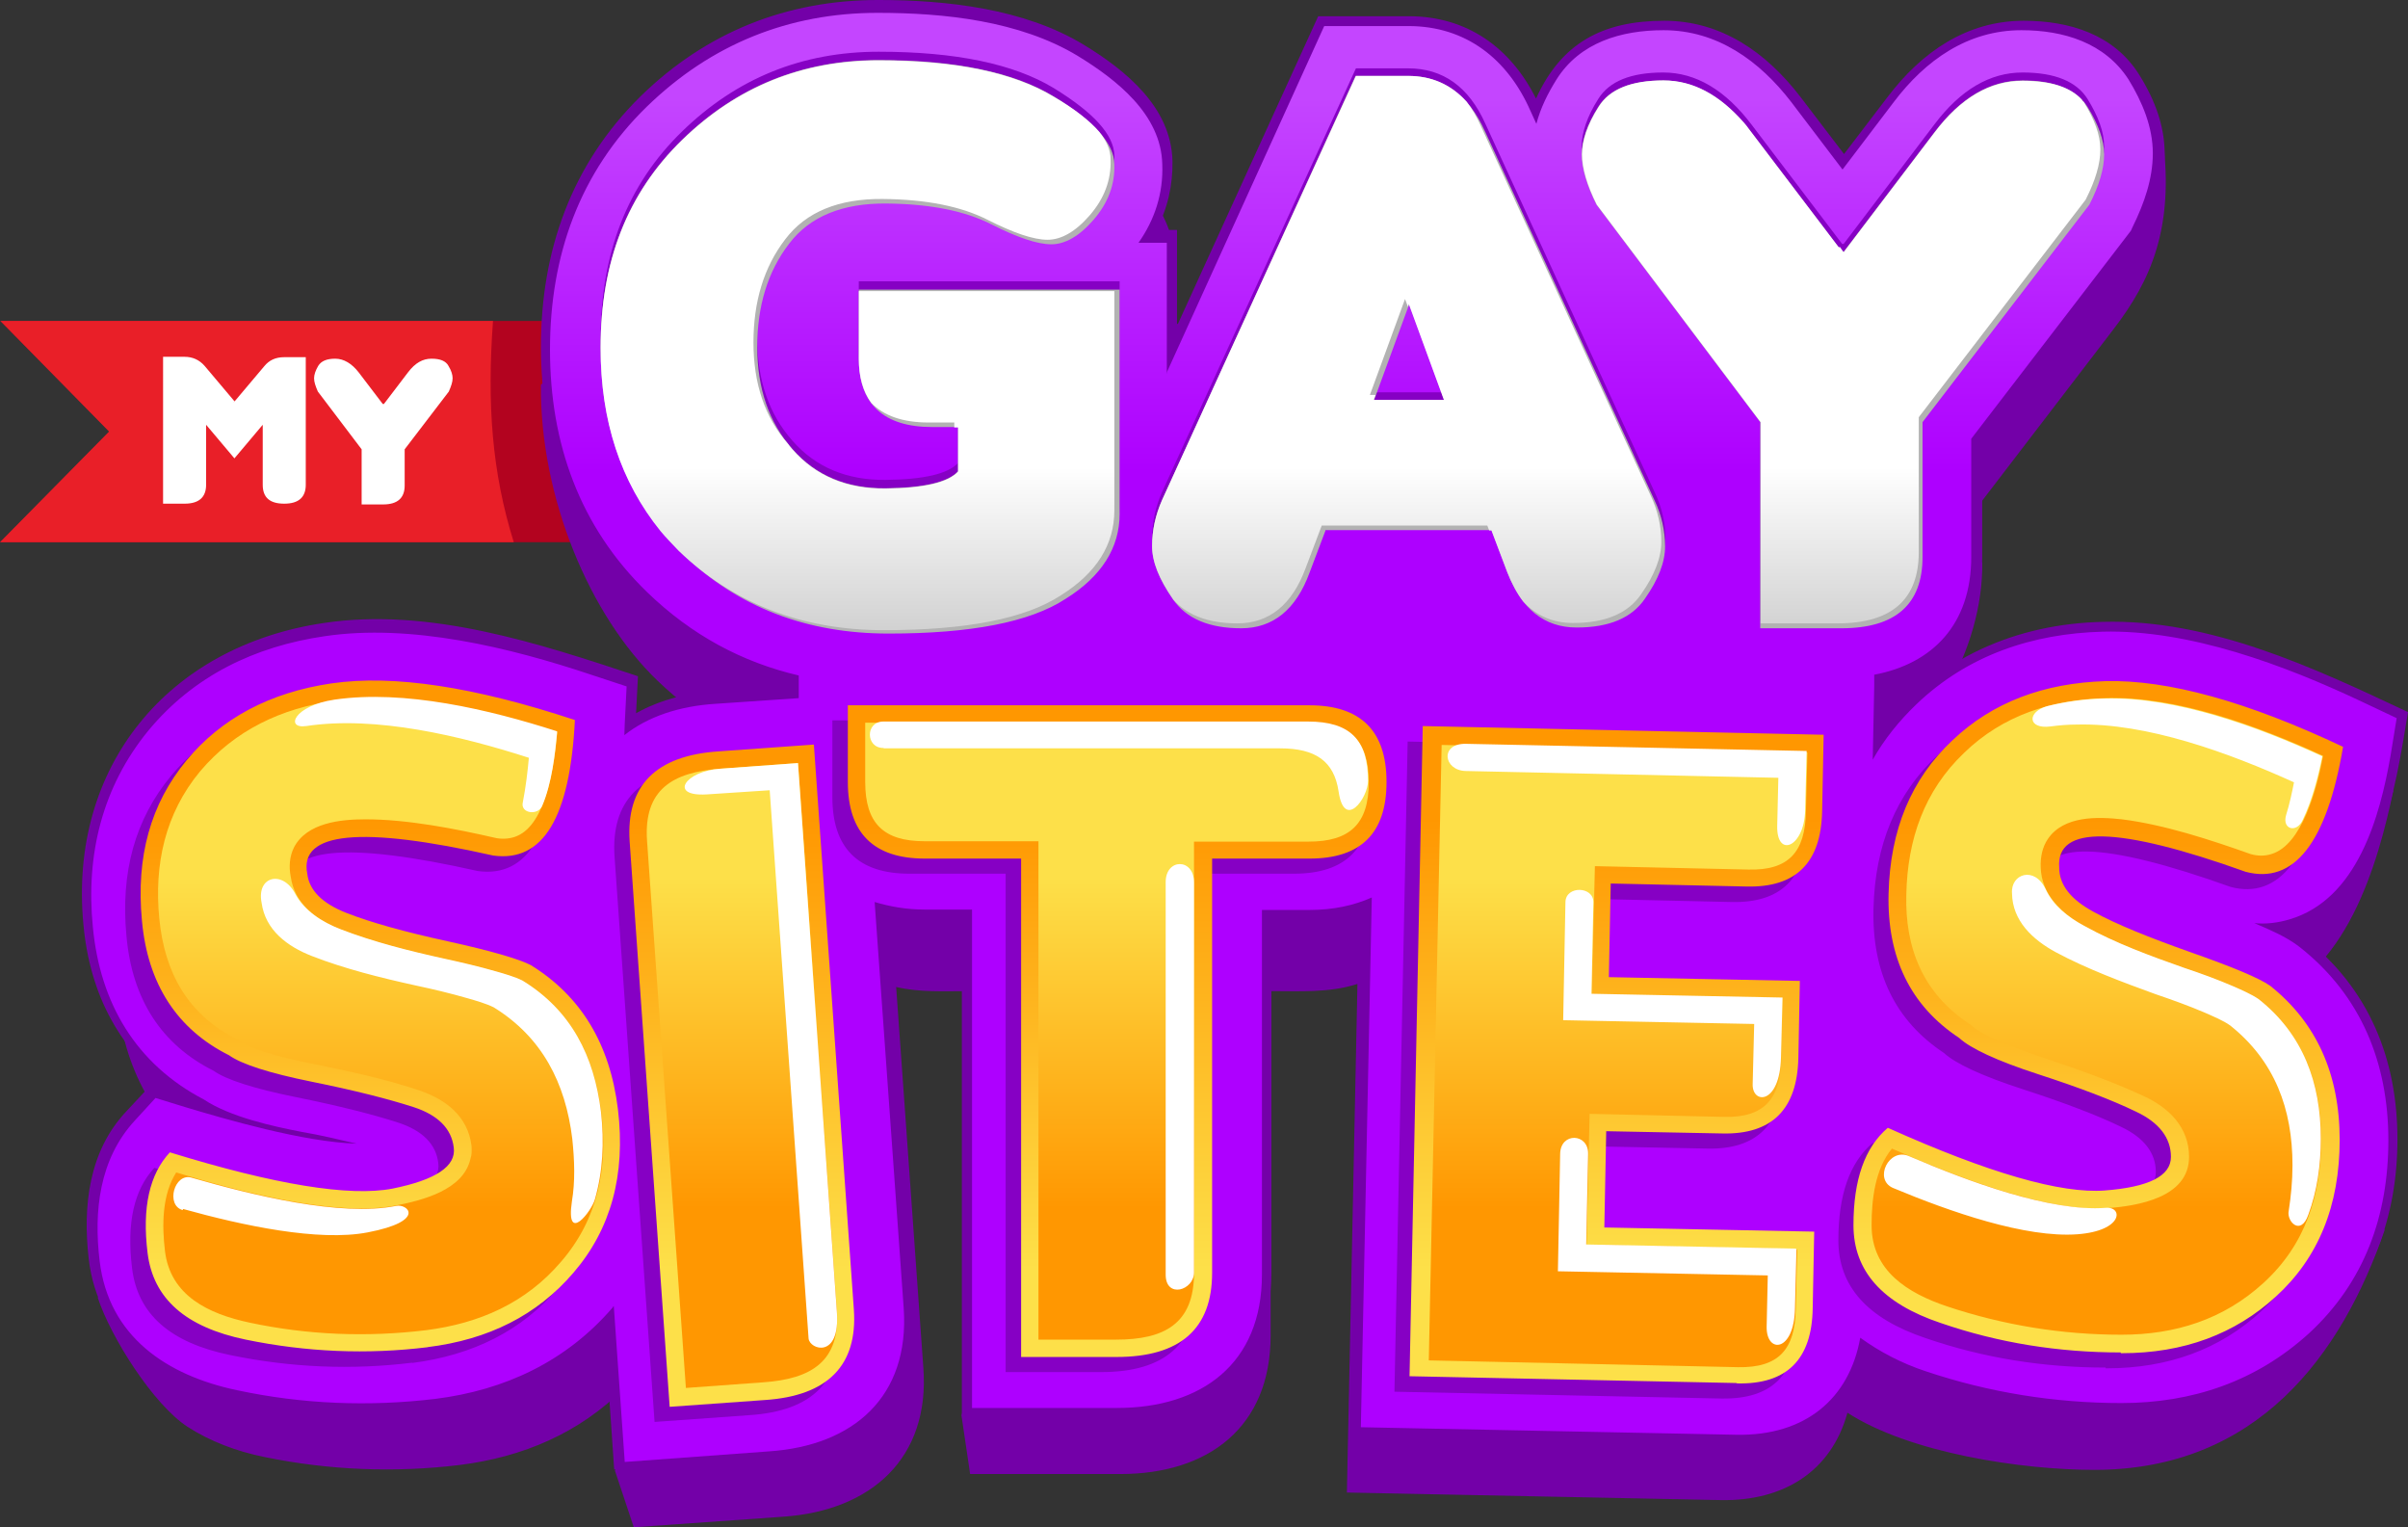
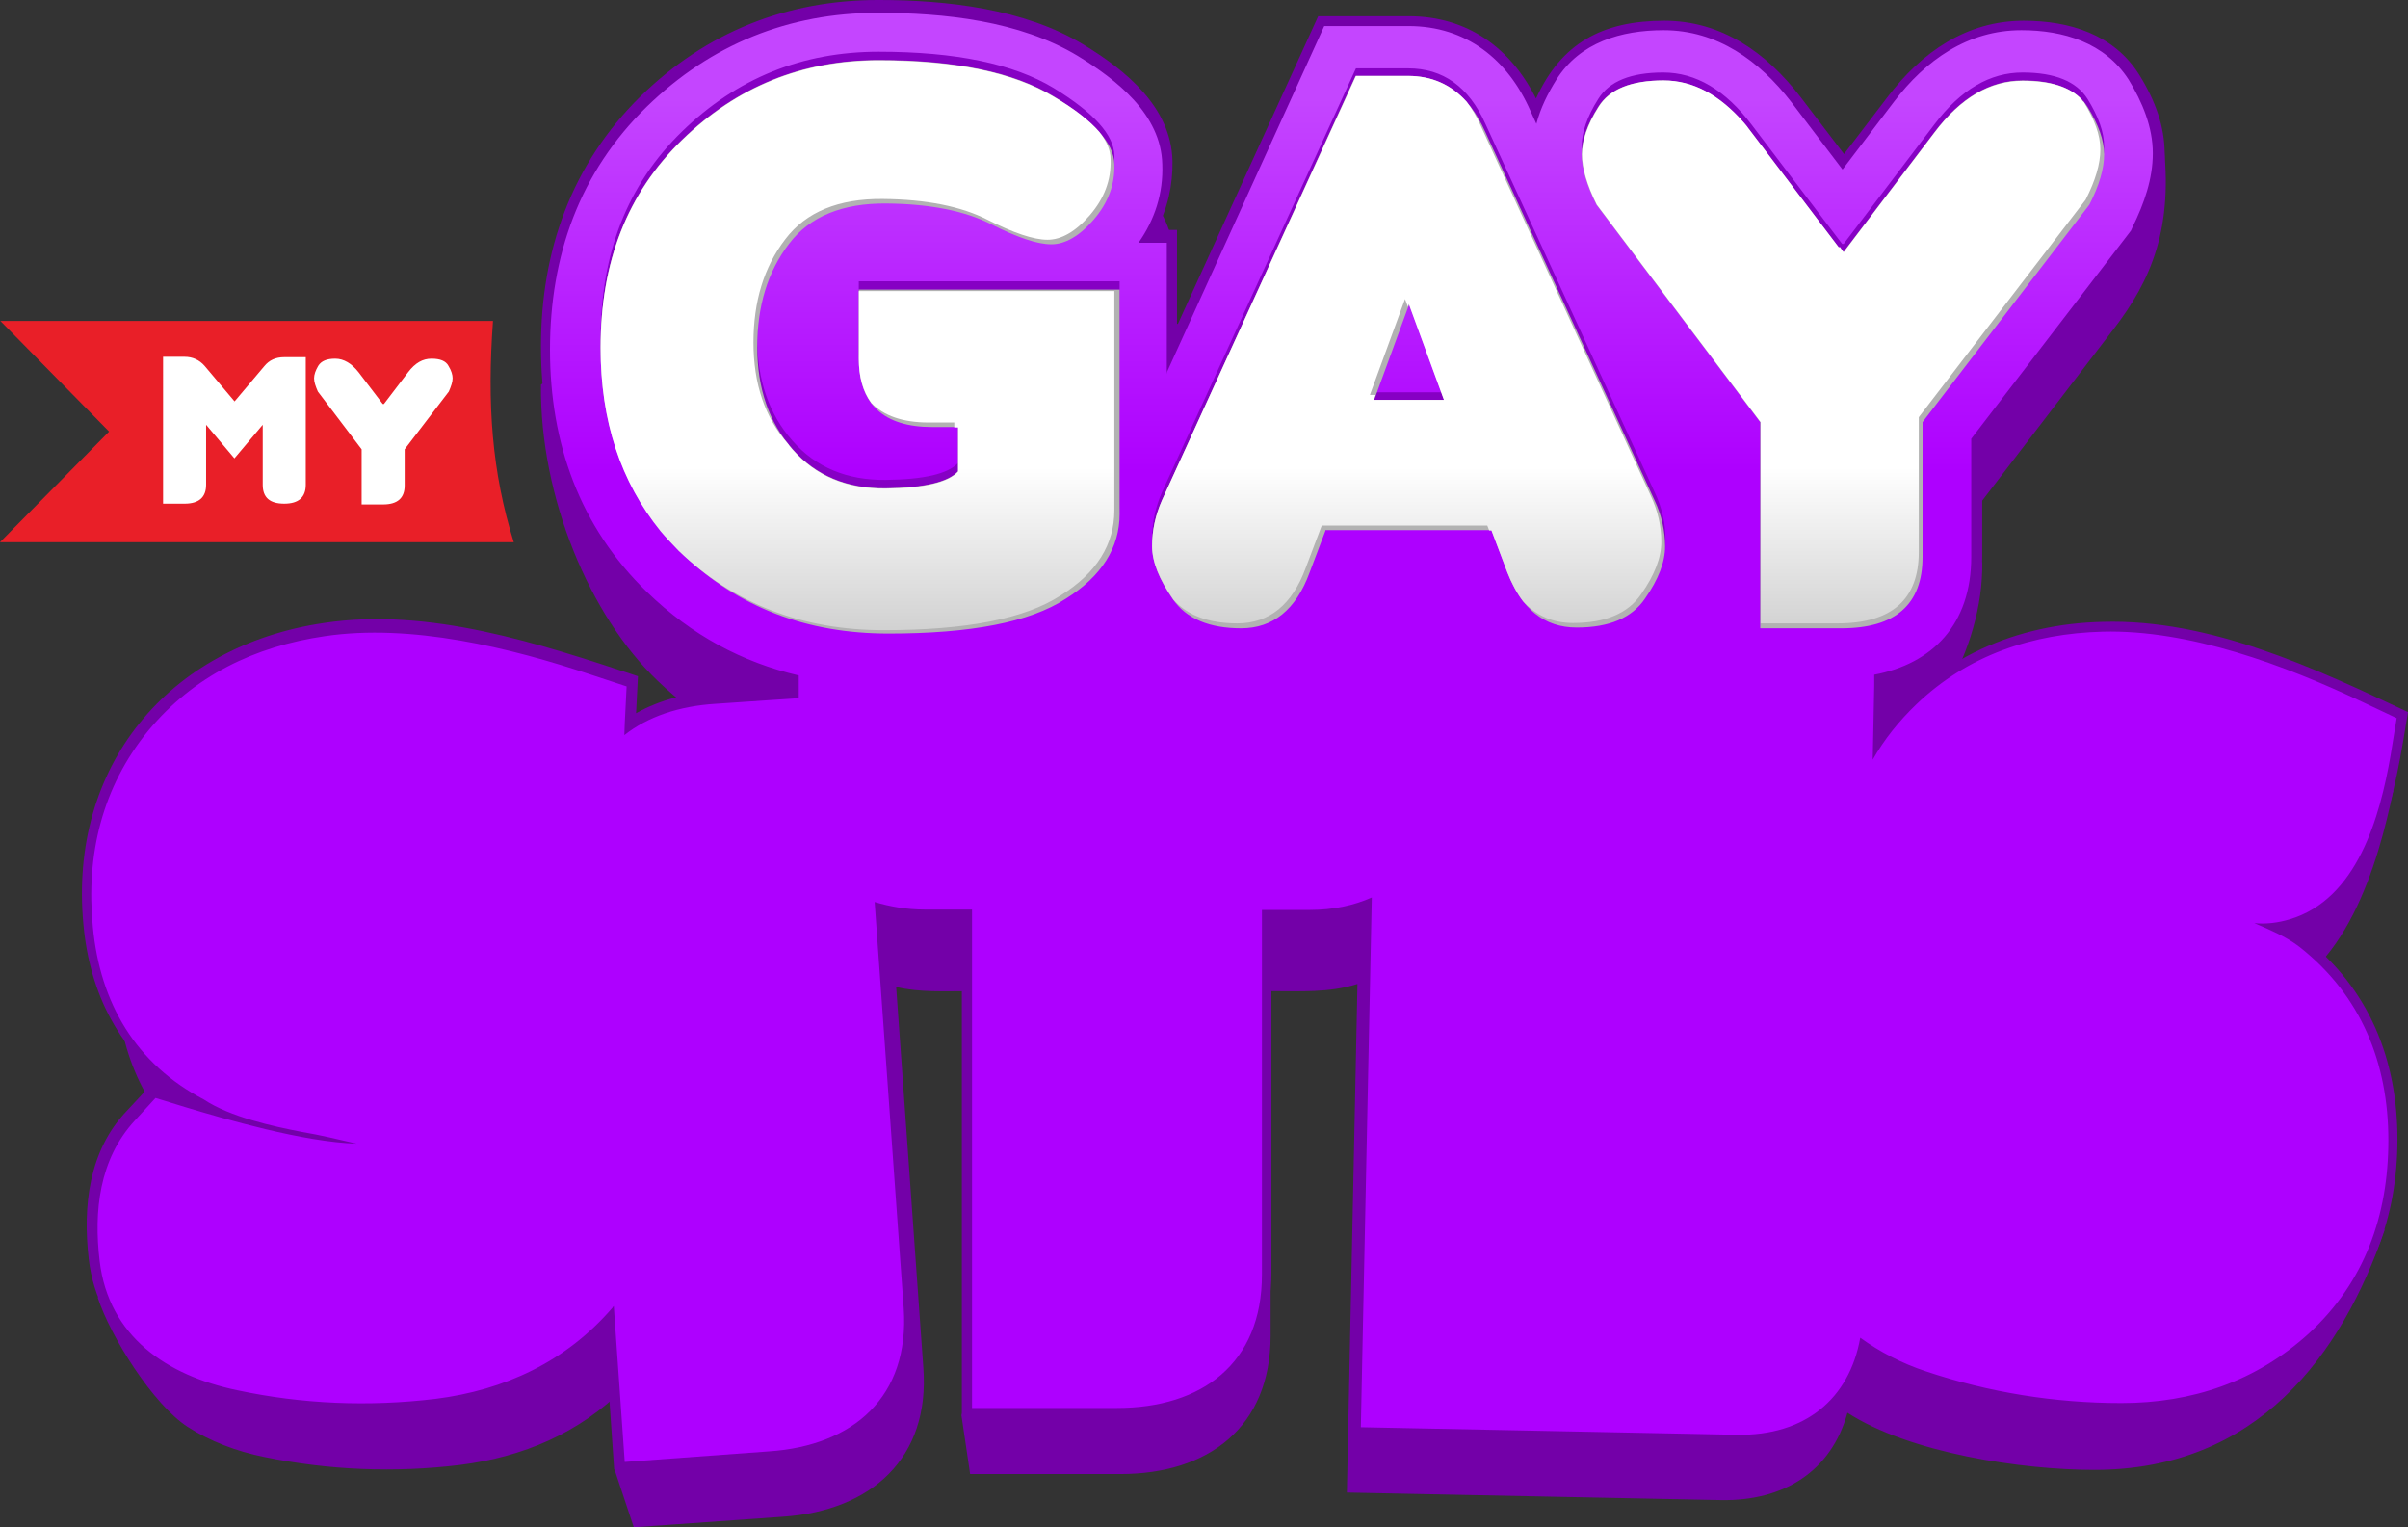
<svg xmlns="http://www.w3.org/2000/svg" version="1.1" id="MyGaySites_-_TextLogo_B" x="0px" y="0px" viewBox="0 0 637.9 404.5" style="enable-background:new 0 0 637.9 404.5;" xml:space="preserve">
  <rect x="0" y="0" width="637.9" height="404.5" fill="#333333" stroke="none" />
  <style type="text/css">
	.st0{fill:#B3031F;}
	.st1{fill:#E91F28;}
	.st2{fill:#FFFFFF;}
	.st3{fill:#7300A8;}
	.st4{fill:url(#SVGID_1_);}
	.st5{fill:#8600C4;}
	.st6{fill:#B2B2B2;}
	.st7{fill:url(#SVGID_2_);}
	.st8{fill:url(#SVGID_3_);}
	.st9{fill:url(#SVGID_4_);}
</style>
  <g id="My_2_">
    <g>
-       <polygon class="st0" points="0.1,85 155.6,85 155.6,143.6 0.1,143.6 29,114.3   " />
      <path class="st1" d="M0.1,85h130.5c-1.6,22-0.3,40,5.5,58.6H0l28.9-29.3L0.1,85L0.1,85z" />
    </g>
    <path class="st2" d="M61.9,106.6L70,97c1.3-1.6,3-2.4,5.3-2.4H81v33.8c0,3.3-1.9,5-5.7,5s-5.7-1.6-5.7-5v-15.9l-7.5,8.9l-7.5-8.9   v15.9c0,3.3-1.9,5-5.7,5h-5.7V94.5h5.7c2.1,0,3.9,0.8,5.3,2.4l8.1,9.6h-0.4V106.6z M101.7,107l6.4-8.4c1.9-2.5,3.9-3.6,6.2-3.6   s3.8,0.6,4.5,1.9c0.8,1.3,1.1,2.4,1.1,3.3c0,1-0.4,2.1-1,3.5L107.2,119v9.6c0,3.3-1.9,5-5.7,5h-5.7v-5V119l-11.6-15.3   c-0.6-1.4-1-2.5-1-3.5s0.4-2.1,1.1-3.3c0.8-1.3,2.3-1.9,4.5-1.9c2.3,0,4.4,1.3,6.2,3.6l6.4,8.4H101.7z" />
  </g>
  <g id="Background_3_">
    <path class="st3" d="M489.4,374.2c-4.3,15.5-16.9,23.4-33.5,23.1l-99.1-2l2.8-134.7c-7.5,2.4-15.2,1.9-23,1.9v91.2   c0,24.3-16.5,36.7-39.8,36.7H257l-2.3-15.5l2.3-7.4v-105c-6.5,0-13.3,0.4-19.6-1.1l7.2,100.8c1.8,24-13.8,37.9-37.1,39.5l-39.6,2.8   l-5-15l3.4-7.8l-1-14c-11.8,11.8-26.7,18.2-43.5,20.3c-17.2,2.1-34.7,1.4-51.7-2.1c-7.5-1.5-14.5-4.2-20.4-8   c-9.1-5.9-20.4-23.8-23.8-34.2L49,305.6l6,1.9c-14.3-9.8-22.1-24.8-23.9-42.6c-3.9-40.6,21.8-71.6,61.6-77.5   c27.2-4,55.4,5.3,80.6,13.6l-0.5,9.4c6.2-3.5,13.5-5.2,20.5-5.7l19-1.4v-1.5c-14.5-3.8-27.3-11.1-38.1-21.5   c-18-17.2-31.2-48.7-30.9-78.4l92-75c17.6,0,37.4,2.3,52.7,11.4c10.9,6.5,22.6,16.1,23,29.9c0.1,6.3-1.3,12.2-4,17.6h5.4v24.7   L348.6,31h23.3c15,0,26.2,8.2,32.7,21.1c6.4-14.2,17.1-20,33-20c14.6,0,26.3,8.2,34.8,19.5l11.2,14.7l11.2-14.7   c8.6-11.3,20.1-19.5,34.8-19.5c11.7,0,36.9-5.4,43.4,4.9c2.9,23.3-3.1,37.2-13.2,50.3l-40.6,53l5.9,8.8c0.4,22.4-14.8,49.2-30.8,53   l-0.3,11.2c13.7-17.7,34.1-26.3,56.2-26.9c27.4-0.8,59.6,11.7,83.8,23c-4,19.2-12.6,49.6-35.5,55.9l33.2,60.5   c-11.4,33.1-33.7,63.5-76.9,63.5c-19.1,0-48.9-4.4-65.5-15.2L489.4,374.2L489.4,374.2z" />
    <path class="st3" d="M494.4,358.2c-4.4,15.8-17.5,24.2-34.5,23.8l-102.2-2.2l2.9-138.9c-7.8,2.5-15.7,2-23.8,2v94c0,25-17,38-41,38   h-41v-132c-6.8,0-13.7,0.4-20.3-1.1l7.3,103.9c1.8,24.8-14.3,39-38.2,40.6l-40.9,2.9l-2.6-37.9c-12.2,12.1-27.5,18.9-44.9,20.9   c-17.9,2.1-35.7,1.4-53.3-2.3c-19.6-4.2-35.9-15.2-38.4-36.5c-1.6-14,0-28.6,10.1-39.2l6.7-7.2l6.3,1.9   c-14.8-10.2-22.8-25.5-24.5-44c-4-41.9,22.4-73.8,63.7-79.9c27.9-4.2,57,5.4,83.2,14.1l-0.5,9.8c6.4-3.6,13.8-5.4,21.1-5.9   l19.6-1.4v-1.5c-15-3.9-28.2-11.3-39.4-22.1c-18.5-17.9-26.5-40.8-26.5-66.2s8.1-48.3,26.4-66.3c17.4-17,38.7-25.5,63-25.5   c18.1,0,38.6,2.3,54.3,11.8c11.2,6.8,23.3,16.6,23.6,30.9c0.1,6.4-1.3,12.6-4.3,18.2h5.5v25.4l37.4-82h24c15.5,0,27,8.4,33.7,21.8   c6.7-14.7,17.6-20.6,34-20.6c15.1,0,27,8.4,36,20.1l11.6,15.2l11.6-15.2c8.9-11.7,20.8-20.1,36-20.1c12.1,0,23.9,3.6,30.6,14.3   c8.9,14.3,8.7,26.5,1.1,41.4l-0.6,1.3l-42.1,54.6v30.4c0,17.2-9.3,29.4-25.7,33.3l-0.3,11.6c14.2-18.2,35.1-27.2,58-27.7   c28.3-0.8,56,12.2,80.8,23.9c-3.4,20.3-7.4,50.9-31.1,57.5l3.9,2.5c16.9,13.3,24.4,32,24.4,53.1c0,20.5-6.7,39.1-22,53.1   c-14.3,13.2-32.1,19.1-51.3,19.1c-19.6,0-50.4-4.5-67.6-15.7L494.4,358.2L494.4,358.2z" />
    <linearGradient id="SVGID_1_" gradientUnits="userSpaceOnUse" x1="329.538" y1="279.1" x2="329.538" y2="378.241" gradientTransform="matrix(1 0 0 -1 0 404.2)">
      <stop offset="0" style="stop-color:#AE00FF" />
      <stop offset="1" style="stop-color:#C445FF" />
    </linearGradient>
    <path class="st4" d="M309.2,98.4l41.6-91.5h22.3c15.3,0,26.3,8.8,32.3,22.4l1.6,3.5c1.1-4.2,3-8,5.3-11.7   C418.5,11.2,429.5,8,440.7,8c14.2,0,25.4,8.1,33.8,19l13.6,17.9L501.7,27c8.4-11.1,19.6-19,33.8-19c11.1,0,22.1,3.3,28.4,13.1   c3.6,5.9,6.4,12.5,6.4,19.5c0,6.8-2.3,13.3-5.3,19.4l-0.5,1.1l-42.3,55.1v31.3c0,17.9-10.3,28.3-25.7,31.2v2.9l-0.4,19.6   c3-5.3,6.9-10.2,11.6-14.7c13.6-13,30.7-18.7,49.3-19.2c23-0.6,48.3,8.9,68.8,18.6l9.1,4.3l-1.6,9.8c-2.8,16.2-8.8,38.2-26.8,43.5   c-3,0.9-6.2,1.3-9.3,1c4.3,1.8,8.3,3.6,11.3,5.8l0.4,0.3l0.4,0.3c16.2,12.8,23.4,30.7,23.4,51.1c0,19.9-6.3,37.6-21.1,51.2   c-14,12.7-30.9,18.4-49.6,18.4c-17.7,0-35.1-2.8-51.8-8.4c-6.4-2.1-12.3-5.2-17.4-8.9c-2.9,16.2-14.6,26-32.7,25.7l-99.6-2   l2.9-140.3c-4.7,2.1-10.2,3.3-16.4,3.3h-12.7v96.6c0,23.5-15.9,35.3-38.4,35.3h-38.4v-132H245c-4.9,0-9.3-0.8-13.3-2l7.7,107.6   c1.6,23.4-13.3,36.4-35.7,37.9l-38.2,2.8l-2.9-41.3c-0.1,0.1-0.3,0.3-0.3,0.4c-12.3,14.3-28.6,21.9-47,24.2   c-17.6,2.1-35.2,1.4-52.5-2.3c-18.6-3.9-34-14.2-36.4-34.2c-1.6-13.2-0.1-27,9.3-37.2l5.5-6l7.8,2.4c10.3,3.1,31.4,9.3,45.5,9.7   c-4.8-1.1-9.7-2.3-14.5-3.1c-7.8-1.5-19.1-4-26-8.6c-18-9.4-27.5-25.5-29.4-45.7c-1.9-19.1,2.5-37.1,14.7-52   c12-14.5,28.2-22.3,46.7-25c22.8-3.4,49.1,3,70.6,10.2l9.4,3.1l-0.5,9.9c0,1-0.1,2-0.1,3c6.2-4.9,14.5-7.7,24.2-8.3l22-1.5v-6   c-15-3.5-28.4-10.7-40.1-22c-18-17.4-25.8-39.6-25.8-64.3c0-24.8,7.8-47,25.7-64.4c17-16.5,37.6-24.8,61.1-24.8   c17.6,0,37.6,2.1,53,11.4c10.3,6.3,22.1,15.5,22.4,28.7c0.3,7.7-2,14.7-6.3,20.8h7.5v34.8L309.2,98.4z" />
  </g>
  <g id="Gay_2_">
    <path class="st5" d="M227.5,74.5v18.2c0,12.1,6.5,18.2,19.5,18.2h6.8v11.7c-2.6,2.9-9.1,4.4-19.2,4.5c-10.2,0.1-18.5-3.3-24.7-10.4   c-6.2-7-9.3-16.1-9.3-27s2.8-20,8.4-27.3c5.5-7.3,14.2-10.8,25.8-10.7c11.7,0.1,20.9,2,27.8,5.5c6.9,3.5,12.2,5.3,15.9,5.3   c3.6,0,7.4-2.1,11.2-6.5c3.8-4.4,5.7-9.3,5.5-14.8c-0.1-5.5-5.5-11.4-16.1-17.9c-10.6-6.4-26-9.6-46.3-9.6s-37.6,7-52.1,21.1   s-21.6,32.3-21.6,55c0,22.6,7.3,40.9,21.8,54.8c14.6,14,32.7,21,54.5,21s37.4-3,46.9-9.2c9.6-6,14.3-13.6,14.3-22.5V74.5h-68.7   H227.5z M488.4,64.6l24-31.6c7-9.3,14.8-13.8,23.4-13.8c8.6,0,14.3,2.4,17.2,7c2.9,4.7,4.4,8.8,4.4,12.6s-1.3,8.2-3.9,13.3   l-44.2,57.6v35.7c0,12.6-7.2,18.9-21.5,18.9h-21.5v-18.9v-35.7l-43.4-57.6c-2.6-5.2-3.9-9.7-3.9-13.3s1.4-7.9,4.4-12.6   c2.9-4.7,8.7-7,17.2-7c8.7,0,16.5,4.7,23.4,13.8l24,31.6H488.4z M382.6,103.9l-9.3-25.4l-9.3,25.4H382.6z M351.1,138.4l-4.2,11.1   c-3.6,9.8-9.7,14.7-18.1,14.7c-8.4,0-14.5-2.5-18.1-7.7c-3.6-5.2-5.5-9.8-5.5-14s0.9-8.2,2.6-12.1l51.4-112.3H373   c9.3,0,16.1,4.9,20.5,14.7l44.9,97.7c1.9,4,2.8,8.2,2.8,12.2c0,4.2-1.8,8.8-5.3,13.8c-3.5,5.2-9.6,7.7-18.1,7.7   c-8.6,0-14.7-4.9-18.4-14.7l-4.2-11.1H351.1z" />
    <path class="st6" d="M227.5,76.7v18.2c0,12.1,6.5,18.2,19.5,18.2h6.8v11.7c-2.6,2.9-9.1,4.4-19.2,4.5c-10.2,0.1-18.5-3.3-24.7-10.4   c-6.2-7-9.3-16.1-9.3-27s2.8-20,8.4-27.3c5.5-7.3,14.2-10.8,25.8-10.7c11.7,0.1,20.9,2,27.8,5.5c6.9,3.5,12.2,5.3,15.9,5.3   c3.6,0,7.4-2.1,11.2-6.5c3.8-4.4,5.7-9.3,5.5-14.8c-0.1-5.5-5.5-11.4-16.1-17.9c-10.6-6.4-26-9.6-46.3-9.6s-37.6,7-52.1,21.1   s-21.6,32.3-21.6,55c0,22.6,7.3,40.9,21.8,54.8c14.6,14,32.7,21,54.5,21s37.4-3,46.9-9.2c9.6-6,14.3-13.6,14.3-22.5V76.7h-68.7   H227.5z M488.4,66.7l24-31.6c7-9.3,14.8-13.8,23.4-13.8c8.6,0,14.3,2.4,17.2,7c2.9,4.7,4.4,8.8,4.4,12.6s-1.3,8.2-3.9,13.3   l-44.2,57.6v35.7c0,12.6-7.2,18.9-21.5,18.9h-21.5v-18.9v-35.7l-43.4-57.6c-2.6-5.2-3.9-9.7-3.9-13.3s1.4-7.9,4.4-12.6   c2.9-4.7,8.7-7,17.2-7c8.7,0,16.5,4.7,23.4,13.8l24,31.6L488.4,66.7L488.4,66.7z M382.6,106l-9.3-25.4L364,106H382.6z M351.1,140.6   l-4.2,11.1c-3.6,9.8-9.7,14.7-18.1,14.7c-8.4,0-14.5-2.5-18.1-7.7c-3.6-5.2-5.5-9.8-5.5-14s0.9-8.2,2.6-12.1l51.3-112.5h13.8   c9.3,0,16.1,4.9,20.5,14.7l44.9,97.7c1.9,4,2.8,8.2,2.8,12.2c0,4.2-1.8,8.8-5.3,13.8c-3.5,5.2-9.6,7.7-18.1,7.7   c-8.6,0-14.7-4.9-18.4-14.7l-4.2-11.1h-44V140.6z" />
    <linearGradient id="SVGID_2_" gradientUnits="userSpaceOnUse" x1="105.968" y1="-198.809" x2="105.968" y2="-199.325" gradientTransform="matrix(227.448 0 0 86.328 -23744.432 17331.131)">
      <stop offset="0" style="stop-color:#D0D0D0" />
      <stop offset="1" style="stop-color:#FFFFFF" />
    </linearGradient>
    <path class="st7" d="M227.5,76.7v18.2c0,4.9,1.1,8.8,3.3,11.8c3.3,3.4,8.3,5.2,15.2,5.2h6.8v1.3h1v11.7c-2.6,2.9-9.1,4.4-19.2,4.5   c-10.2,0.1-18.5-3.3-24.7-10.4c-0.4-0.5-0.8-0.9-1.1-1.4c-6.2-7-9.2-16-9.2-26.9s2.8-20,8.4-27.3c5.5-7.3,14.2-10.8,25.8-10.7   c11.7,0.1,20.9,2,27.8,5.5c6.9,3.5,12.2,5.3,15.9,5.3c3.6,0,7.4-2.1,11.2-6.5s5.7-9.3,5.5-14.8c0-2.4-1-4.8-3-7.3   c-2.6-3-6.7-6.2-12.1-9.3c-10.6-6.4-26-9.6-46.3-9.6s-37.6,7-52.1,21.1s-21.6,32.3-21.6,55c0,19.4,5.3,35.5,15.9,48.6   c1.5,1.8,3.1,3.4,4.8,5.2c14.6,14,32.7,21,54.3,21c21.8,0,37.4-3,46.9-9.2c9.6-6,14.2-13.6,14.2-22.5V77.1h-67.7L227.5,76.7   L227.5,76.7z M487.4,65.4L487.4,65.4l1,1.4l24-31.6c7-9.3,14.8-13.8,23.4-13.8c7.3,0,12.6,1.6,15.7,5c0.1,0.3,0.3,0.5,0.5,0.6   c2.9,4.7,4.4,8.8,4.4,12.6s-1.3,8.2-3.9,13.3l-44.2,57.6v35.7c0,12.6-7.2,18.9-21.5,18.9h-20.4v-17.6v-35.7L423,54.2   c-2.6-5.2-3.9-9.7-3.9-13.3s1.4-7.9,4.4-12.6c2.9-4.7,8.7-7,17.2-7c7.8,0,14.8,3.8,21.3,11.2c0.4,0.5,0.8,0.9,1.1,1.4l24,31.6   L487.4,65.4L487.4,65.4z M373,81.3l-0.8-2.1l-9.3,25.4h1.5l-0.5,1.3h18.6l-9.3-25.4L373,81.3L373,81.3L373,81.3z M350.1,139.3   l-4.2,11.1c-3.6,9.8-9.7,14.7-18.1,14.7c-7.4,0-13-2-16.7-6c-0.1-0.1-0.3-0.3-0.4-0.5c-3.6-5.2-5.5-9.8-5.5-14s0.9-8.2,2.6-12.1   l51.4-112.4H373c6.3,0,11.4,2.3,15.5,6.8c1.5,1.9,2.8,4.2,3.9,6.7l44.9,97.7c1.9,4,2.8,8.2,2.8,12.2c0,4.2-1.8,8.8-5.3,13.8   c-3.5,5.2-9.6,7.7-18.1,7.7c-5.3,0-9.7-1.9-13.2-5.7c-1.6-2.1-3-4.7-4.2-7.7l-4.2-11.1h-0.6l-0.5-1.3h-44.2h0.3V139.3z" />
  </g>
  <g id="Sites_2_">
-     <path class="st5" d="M222.2,350.9c1,14.7-6.9,22.8-23.6,23.9l-25.2,1.8l-10.6-149.7c-1-14.7,6.8-22.8,23.6-23.9l25.2-1.8   L222.2,350.9z M109.3,360.9c-16.2,2-32.3,1.3-48.3-2S36.5,348,35,336c-1.5-12.1,0.5-20.9,5.9-26.7c27.9,8.6,47.7,11.8,59,9.6   c11.4-2.3,16.9-5.9,16.2-10.9c-0.6-5-4.2-8.6-10.7-10.7s-15.5-4.4-26.9-6.7c-11.4-2.3-18.7-4.7-21.9-7   c-13.8-6.9-21.6-18.9-23.1-35.7c-1.6-16.9,2.3-30.9,11.8-42.4c9.3-11.2,22.1-18,38.4-20.4c16.4-2.4,37.9,0.9,64.5,9.7   c-1.3,25.8-8.4,37.7-21.6,35.9c-35.1-7.9-51.5-6.3-49.3,4.8c0.5,4.4,4,7.9,10.4,10.4s15.3,5,26.8,7.5c11.4,2.5,18.9,4.7,22,6.3   c13.3,8.2,21,20.9,23.1,38.2c2.1,17.4-1.9,31.8-11.8,43.3c-9.6,11.2-22.4,17.7-38.7,19.8L109.3,360.9L109.3,360.9z M557.8,362.2   c-16.4,0-32.3-2.5-47.7-7.8c-15.5-5.2-23.1-13.8-23.1-25.9s3-20.6,9.1-25.8c26.7,12,45.9,17.5,57.5,16.6s17.5-3.8,17.5-8.9   c0-5-3.1-9.1-9.3-12c-6.2-3-14.8-6.3-25.9-9.9c-11.1-3.6-18-6.9-20.9-9.6c-13-8.6-19.1-21.4-18.7-38.2c0.4-16.9,6-30.4,16.9-40.6   c10.6-10.1,24.2-15.2,40.6-15.7c16.5-0.4,37.5,5.4,62.9,17.4c-4.3,25.4-13,36.5-25.8,33.1c-33.8-12.1-50.3-12.5-49.4-1.1   c0,4.5,3,8.4,9.1,11.7c6,3.3,14.7,6.8,25.7,10.7c11.1,3.9,18.1,6.8,21.1,8.9c12.2,9.7,18.4,23.3,18.4,40.8s-5.7,31.3-16.9,41.5   c-10.8,9.9-24.4,15-40.8,15h-0.3V362.2z M456.2,370.4c13.1,0.2,19.8-6.3,20-19.9l0.4-20.3l-55.6-1.1l0.5-25.5l30.8,0.6   c13.1,0.3,19.8-6.4,20.1-20l0.4-20.4l-50.6-1l0.5-24.7l36,0.8c13.1,0.3,19.8-6.3,20-19.9l0.4-20.3l-106.2-2.3l-3.5,172.2l86.5,1.8   H456.2z M317,231.4v109.7c0,14.8-8.4,22.3-25.3,22.3h-25.3v-132h-25.5c-13.6,0-20.4-6.8-20.4-20.3v-20.3h122.3   c13.6,0,20.4,6.8,20.4,20.3c0,13.6-6.8,20.3-20.4,20.3H317z" />
    <linearGradient id="SVGID_3_" gradientUnits="userSpaceOnUse" x1="106.005" y1="-199.024" x2="106.005" y2="-197.941" gradientTransform="matrix(333.927 0 0 110.09 -35068.891 22127.356)">
      <stop offset="0" style="stop-color:#FF9701" />
      <stop offset="1" style="stop-color:#FDE049" />
    </linearGradient>
-     <path class="st8" d="M226.2,346.9c1,14.7-6.9,22.8-23.6,23.9l-25.2,1.8l-10.6-149.7c-1-14.7,6.8-22.8,23.6-23.9l25.2-1.8   L226.2,346.9z M113.4,356.8c-16.2,2-32.3,1.3-48.3-2s-24.5-10.9-26-22.9c-1.5-12.1,0.5-20.9,5.9-26.7c27.9,8.6,47.7,11.8,59,9.6   c11.4-2.3,16.9-5.9,16.2-10.9c-0.6-5-4.2-8.6-10.7-10.7s-15.5-4.4-26.9-6.7c-11.4-2.3-18.7-4.7-21.9-7   c-13.8-6.9-21.6-18.9-23.1-35.7c-1.6-16.9,2.3-30.9,11.8-42.4c9.3-11.2,22.1-18,38.4-20.4c16.4-2.4,37.9,0.9,64.5,9.7   c-1.3,25.8-8.4,37.7-21.6,35.9c-35.1-7.9-51.5-6.3-49.3,4.8c0.5,4.4,4,7.9,10.4,10.4s15.3,5,26.8,7.5c11.4,2.5,18.9,4.7,22,6.3   c13.3,8.2,21,20.9,23.1,38.2c2.1,17.4-1.9,31.8-11.8,43.3c-9.6,11.2-22.4,17.7-38.7,19.7L113.4,356.8L113.4,356.8z M561.8,358.2   c-16.4,0-32.3-2.5-47.7-7.8c-15.5-5.2-23.1-13.8-23.1-25.9s3-20.6,9.1-25.8c26.7,12,45.9,17.5,57.5,16.6s17.5-3.8,17.5-8.9   c0-5-3.1-9.1-9.3-12c-6.2-3-14.8-6.3-25.9-9.9c-11.1-3.6-18-6.9-20.9-9.6c-13-8.6-19.1-21.4-18.7-38.2c0.4-16.9,6-30.4,16.9-40.6   c10.6-10.1,24.2-15.2,40.6-15.7c16.5-0.4,37.5,5.4,62.9,17.4c-4.3,25.4-13,36.5-25.8,33.1c-33.8-12.1-50.3-12.5-49.4-1.1   c0,4.5,3,8.4,9.1,11.7c6,3.3,14.7,6.8,25.7,10.7c11.1,3.9,18.1,6.8,21.1,8.9c12.2,9.7,18.4,23.3,18.4,40.8s-5.7,31.3-16.9,41.5   c-10.8,9.9-24.4,15-40.8,15h-0.3V358.2z M460.2,366.4c13.1,0.3,19.8-6.3,20-19.9l0.4-20.3l-55.6-1.1l0.5-25.5l30.8,0.6   c13.1,0.3,19.8-6.4,20.1-20l0.4-20.4l-50.6-1l0.5-24.8l36,0.8c13.1,0.3,19.7-6.3,20-19.9l0.4-20.3l-106.2-2.3l-3.5,172.2l86.5,1.8   L460.2,366.4L460.2,366.4z M321.1,227.4v109.7c0,14.8-8.4,22.3-25.3,22.3h-25.3v-132H245c-13.6,0-20.4-6.8-20.4-20.3v-20.3h122.3   c13.6,0,20.4,6.8,20.4,20.3c0,13.6-6.8,20.3-20.4,20.3H321.1z" />
    <linearGradient id="SVGID_4_" gradientUnits="userSpaceOnUse" x1="106.001" y1="-198.124" x2="106.001" y2="-198.963" gradientTransform="matrix(328.363 0 0 104.656 -34478.199 21054.9)">
      <stop offset="0" style="stop-color:#FF9701" />
      <stop offset="1" style="stop-color:#FDE049" />
    </linearGradient>
-     <path class="st9" d="M211.4,202.1l-20.6,1.5c-12.6,0.9-20.3,5.5-19.4,19l10.3,145l20.6-1.5c12.6-0.9,20.3-5.5,19.4-19l-10.3-145.2   V202.1z M46.7,310.5c-3.8,5.9-3.8,14.1-3,20.8c1.4,11.9,11.6,16.7,22.4,19c15.5,3.3,31.1,3.9,46.8,2c14.1-1.8,26.4-7.2,35.7-18.1   c9.8-11.3,12.5-25,10.7-39.6c-1.8-14.8-7.9-26.9-20.8-34.8c-2-1-4.8-1.8-6.9-2.4c-4.5-1.3-9.2-2.4-13.8-3.4   c-9.1-2-18.7-4.4-27.5-7.8c-6.4-2.5-12.3-6.8-13.3-14.1c-0.5-2.6-0.3-5.3,0.9-7.7c3.4-6.5,12.3-7.4,18.9-7.4   c11.2,0,23.9,2.5,34.8,5c1.9,0.3,3.8,0.1,5.4-0.6c7.7-3.3,9.8-18.4,10.6-27.4c-18-5.8-40.5-11.1-59-8.4c-14.1,2-26.4,7.8-35.6,18.7   c-9.3,11.2-12.2,24.7-10.8,39c1.4,14.3,7.5,25.4,20.6,32l0.4,0.1l0.4,0.3c3.8,2.9,15.3,5.3,20,6.2c9.2,1.9,18.6,3.9,27.5,6.9   c7,2.4,12.8,6.8,13.8,14.6c0.1,1.3,0.1,2.5-0.3,3.6c-1.9,8.2-12.7,10.9-19.8,12.3c-15.8,3.1-41.8-3.8-58.2-8.8L46.7,310.5z    M501.2,304.2c-4.5,5.4-5.4,13.6-5.4,20.3c0,12.1,9.6,18,20,21.5c15,5,30.4,7.5,46.2,7.5c14.2,0,27-4,37.6-13.7   c11.1-10.1,15.3-23.3,15.3-38.1c0-14.8-4.7-27.7-16.5-37c-1.9-1.3-4.5-2.4-6.5-3.3c-4.4-1.9-8.8-3.5-13.3-5   c-8.8-3.1-18.1-6.5-26.4-11.1c-6-3.3-11.4-8.3-11.6-15.6c-0.1-2.6,0.4-5.3,1.9-7.5c4.2-6.2,13.2-5.9,19.6-5.2   c11.2,1.4,23.4,5.4,34.1,9.2c1.8,0.5,3.6,0.6,5.5,0c8.1-2.4,12-17.1,13.7-26c-17.2-7.9-38.9-15.9-57.6-15.3   c-14.2,0.4-27.2,4.5-37.5,14.5c-10.6,10.1-15,23-15.3,37.5c-0.4,14.3,4.5,26.2,16.6,34.2l0.4,0.3l0.3,0.2c3.4,3.3,14.6,7,19.1,8.6   c8.8,2.9,18.1,6.2,26.5,10.1c6.7,3.1,12,8.3,12,16.1c0,10.8-13.6,13-21.8,13.6c-16.1,1.1-41-8.8-56.7-15.7L501.2,304.2z    M475.9,330.8l-55.6-1.1l0.8-34.7l35.5,0.8c10.8,0.3,15.1-4.8,15.3-15.5l0.4-15.9l-50.6-1l0.8-34l40.6,0.9   c10.8,0.3,15.1-4.7,15.3-15.3l0.4-15.7l-96.9-2l-3.4,163l81.9,1.8c10.8,0.2,15.1-4.7,15.3-15.3l0.4-15.7L475.9,330.8z M229.2,191.4   v15.7c0,10.9,4.8,15.7,15.7,15.7h30.2v132h20.6c12.6,0,20.6-4.1,20.6-17.6V222.9h30.4c10.9,0,15.9-4.7,15.9-15.7   c0-10.9-4.8-15.7-15.9-15.7L229.2,191.4L229.2,191.4z" />
-     <path class="st2" d="M211.4,202.1l-20.6,1.5c-9.3,0.6-13.8,7.4-3.6,6.8l16.7-1.1l10.3,145.2c0.3,3,8.4,5.5,7.5-7l-10.3-145.2V202.1   z M48.5,320.2c15.8,4.4,35.9,8.7,48.9,6.2c15.7-3,10.6-7.7,7.5-7c-14.7,2.9-37.9-2.8-54.2-7.5c-4.5-1.3-6.9,7.3-2.3,8.6L48.5,320.2   L48.5,320.2z M157.6,317.6c2.1-7.3,2.5-15.1,1.6-23.1c-1.8-14.8-7.9-26.9-20.8-34.8c-2-1-4.8-1.8-6.9-2.4   c-4.5-1.3-9.2-2.4-13.8-3.4c-9.1-2-18.7-4.4-27.5-7.8c-4.9-1.9-9.6-4.9-12-9.4c-3.3-6.3-10.3-4.7-8.9,2.4c1,7.3,6.9,11.6,13.3,14.1   c8.7,3.4,18.4,5.8,27.5,7.8c4.7,1,9.3,2.1,13.8,3.4c2.1,0.6,4.9,1.4,6.9,2.4c12.8,7.9,19,20,20.8,34.8c0.6,5.7,0.8,11.3-0.1,16.6   C149.8,329.8,156.8,320.7,157.6,317.6z M143.6,213.5c2.6-6,3.5-14.1,4-19.8c-18-5.8-40.5-11.1-59-8.4c-10.8,1.6-13.1,7.8-7.5,7   c18.5-2.8,41,2.6,59,8.4c-0.3,3.4-0.8,7.7-1.6,11.8C137.8,215.4,142.4,216.1,143.6,213.5z M501.4,314.6   c15.3,6.4,35.2,13.3,48.9,12.3c12.2-0.9,12.2-7.4,7.5-7c-14.6,1.1-36.5-7-52.1-13.7C500.4,303.9,496.3,312.3,501.4,314.6z    M611.5,321.7c2.3-6.2,3.3-13,3.3-20.1c0-14.8-4.7-27.7-16.5-37c-1.9-1.3-4.5-2.4-6.5-3.3c-4.4-1.9-8.8-3.5-13.3-5   c-8.8-3.1-18.1-6.5-26.4-11.1c-4.3-2.3-8.2-5.4-10.2-9.7c-2.9-6.2-9.3-4.1-8.9,1.1c0.1,7.3,5.5,12.3,11.6,15.6   c8.2,4.4,17.6,7.9,26.4,11.1c4.4,1.5,8.9,3.1,13.3,5c2,0.9,4.7,2,6.5,3.3c11.8,9.4,16.5,22.1,16.5,37c0,4.2-0.4,8.2-1,12.1   C605.7,323.5,609.5,327.5,611.5,321.7z M610,217.2c2.6-5.4,4.2-11.9,5.2-16.9c-17.2-7.9-38.9-15.8-57.6-15.3   c-5.3,0.1-10.3,0.8-15.2,2c-5.5,1.5-5.3,6.2,0.8,5.4c2.3-0.3,4.5-0.5,6.9-0.5c18.6-0.5,40.4,7.5,57.6,15.3   c-0.5,2.5-1.1,5.5-2.1,8.7C604.5,219.7,608.4,220.7,610,217.2L610,217.2z M475.8,330.7l-55.6-1.1l0.5-24c0.1-5.5-7.3-5.8-7.4,0   l-0.6,31.1l55.6,1.1l-0.3,13.6c-0.1,7.2,7.3,6.8,7.5-4.9l0.4-15.7h-0.1V330.7z M471.8,280l0.4-15.8l-50.6-1l0.5-24.2   c0.1-4.3-7.3-4.5-7.4-0.1l-0.6,31.3l50.6,1l-0.4,15.9C464.1,292.5,471.5,292.7,471.8,280z M478.2,214.6l0.4-15.7l-90.3-1.9   c-6.9-0.1-5.9,7-0.1,7.2l82.9,1.8l-0.3,12.7C470.6,227.4,478,224.4,478.2,214.6z M234.1,198.2h105c9.4,0,14.3,3.4,15.5,11.4   c1.5,10.4,7.8,1.8,7.8-2.8c0-10.9-4.8-15.7-15.9-15.7H234c-4.8,0-4.7,7,0,7h0.1V198.2z M316.3,336.8V233.7c0-6.5-7.5-6.4-7.5-0.1   v104c0,6.4,7.5,4.2,7.5-0.6V336.8z" />
  </g>
</svg>